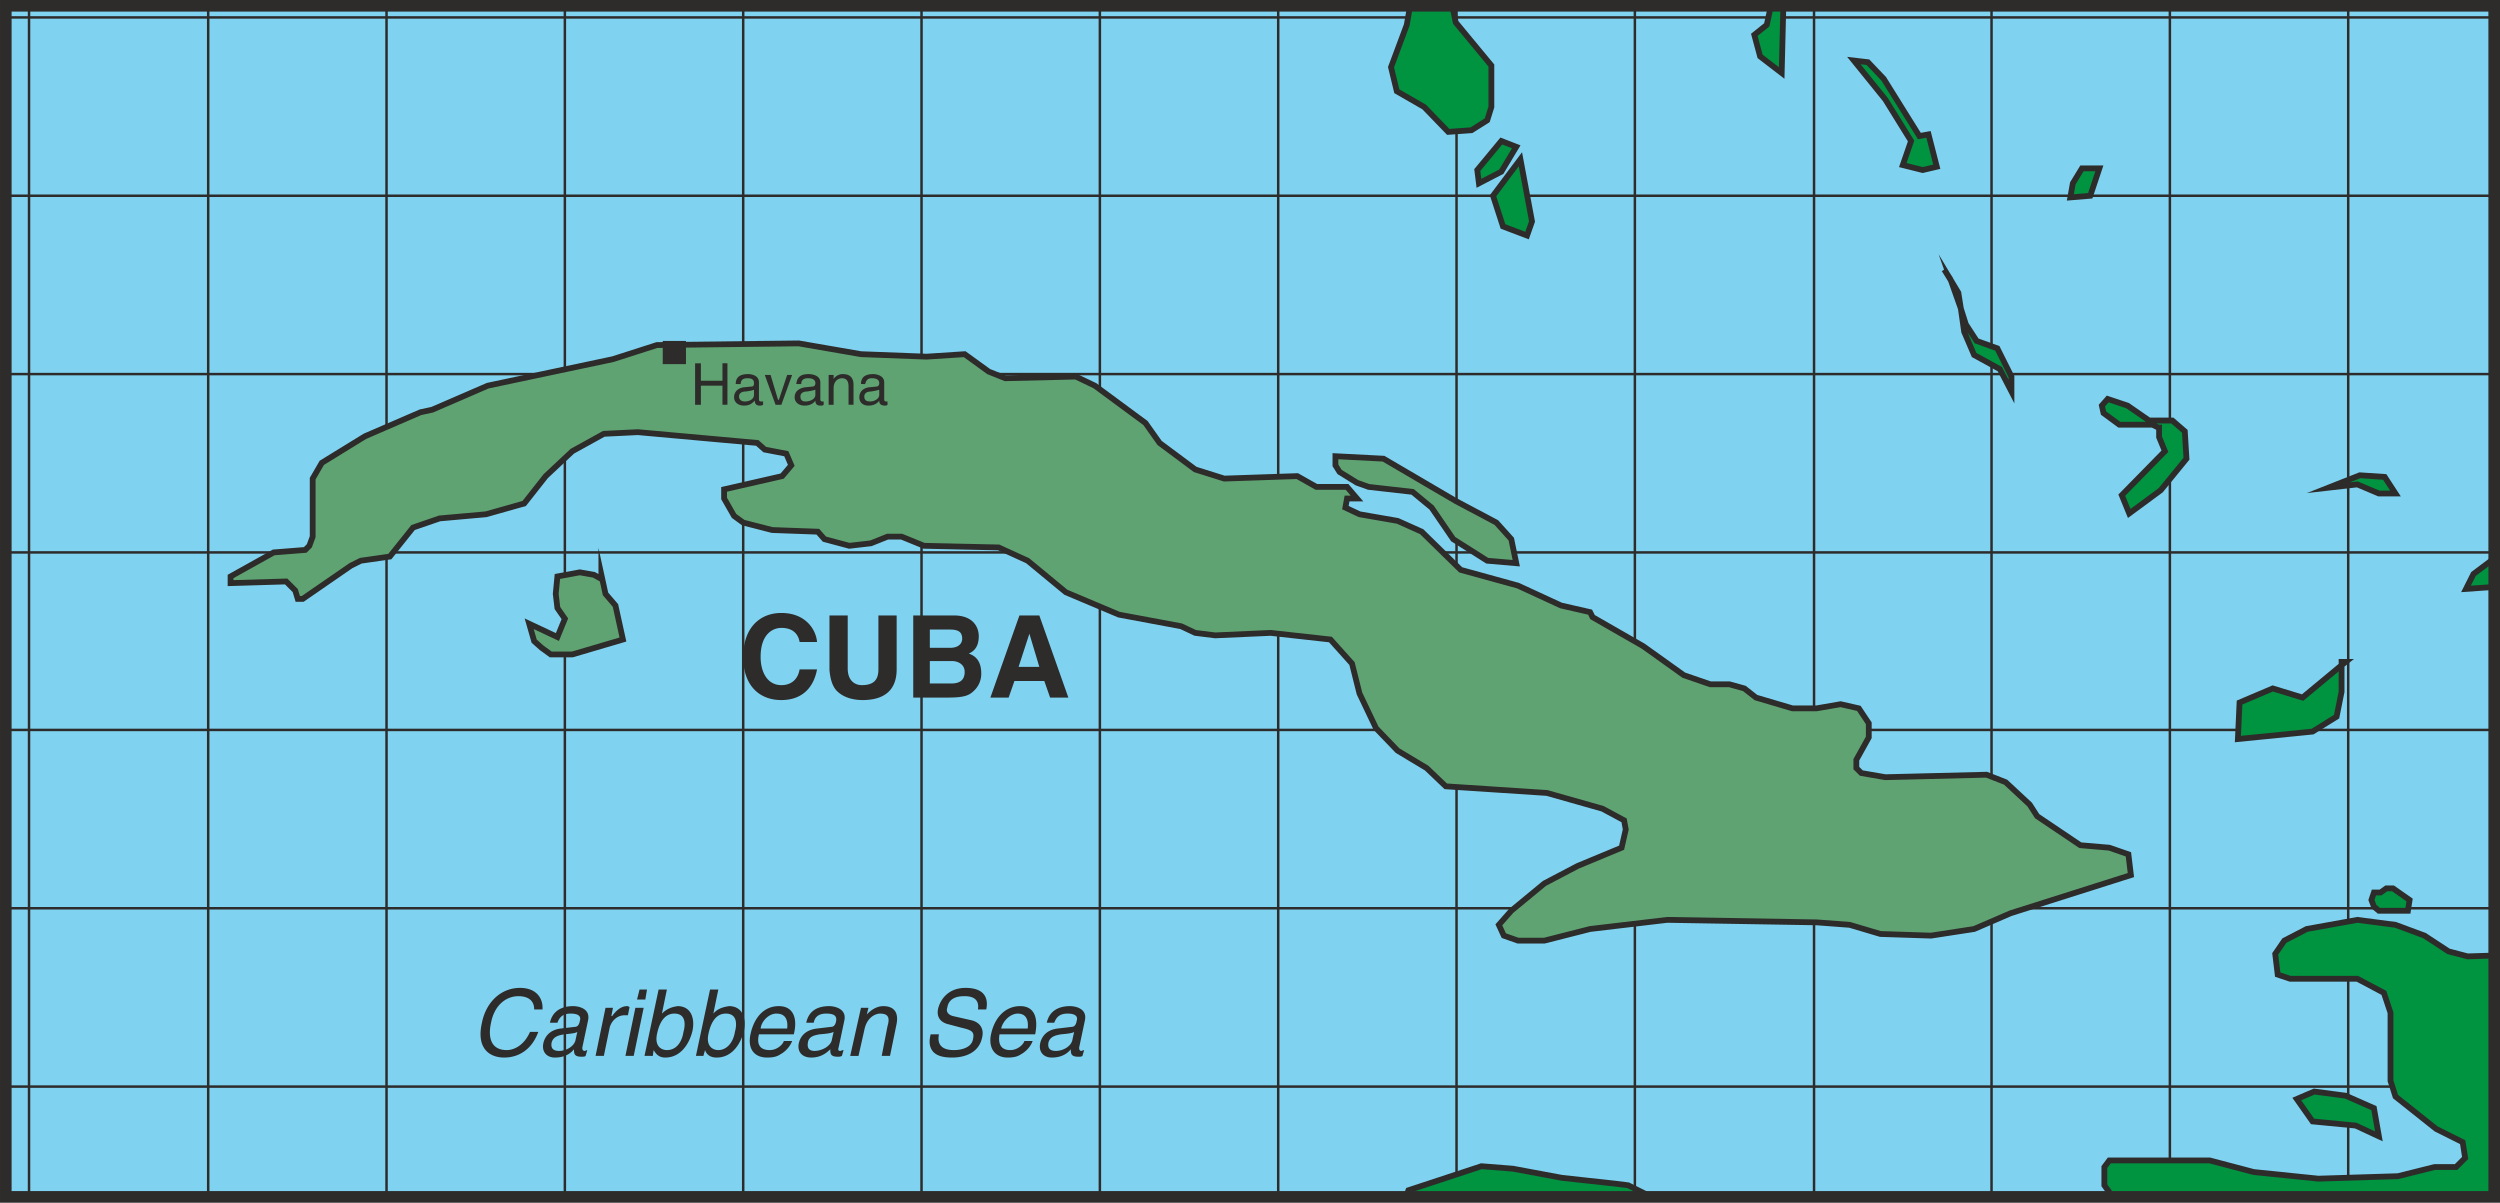
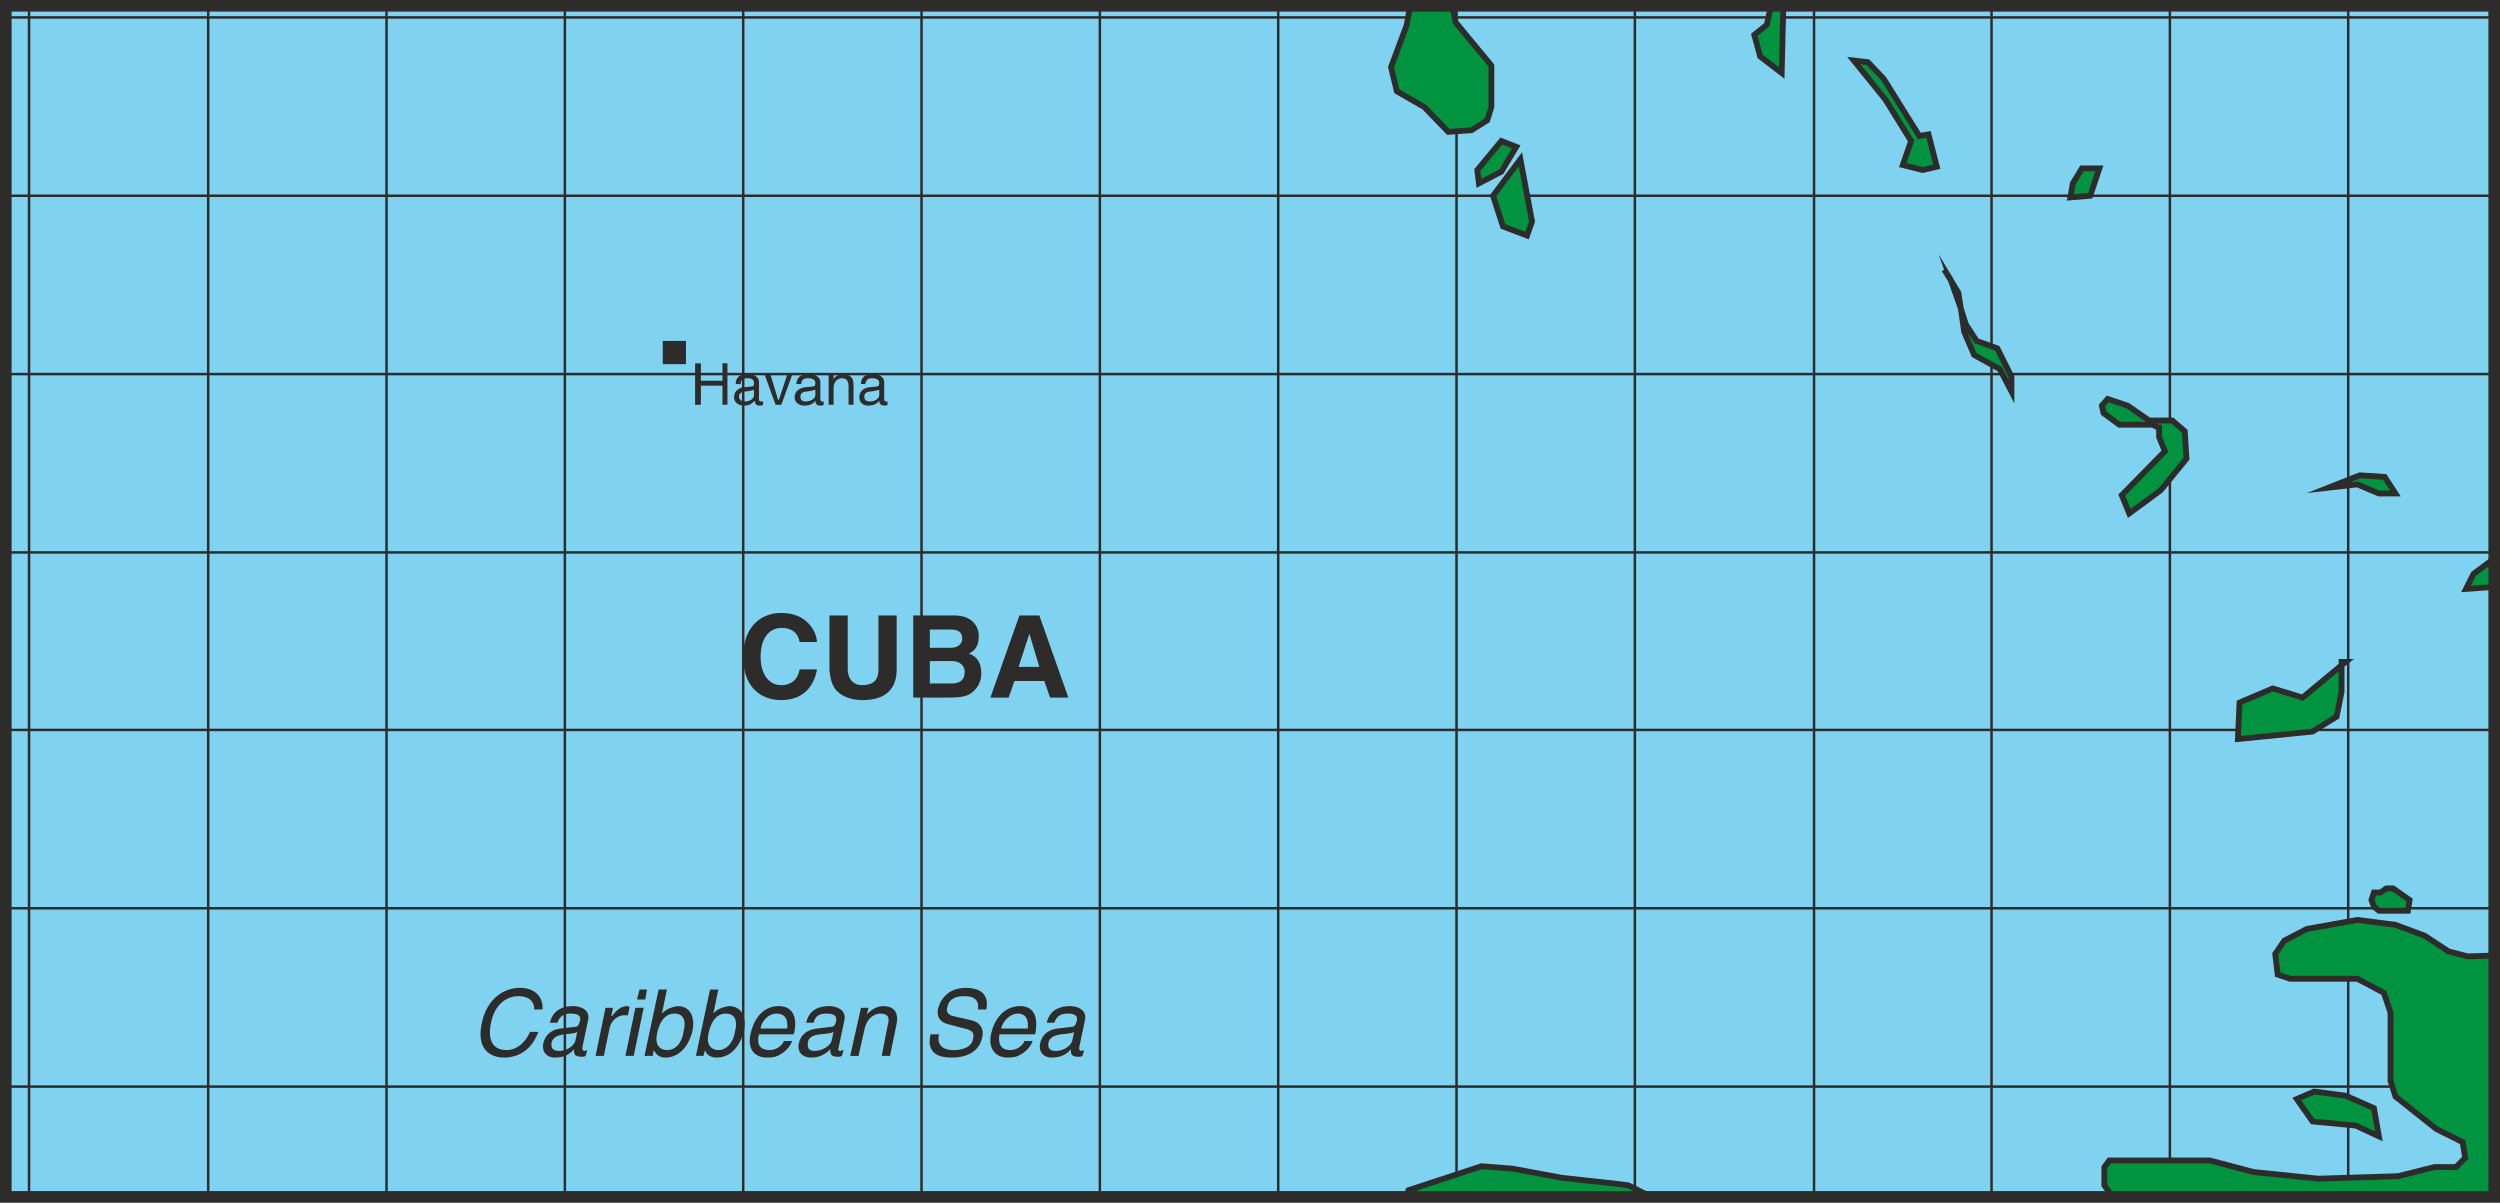
<svg xmlns="http://www.w3.org/2000/svg" height="139.2" viewBox="0 0 217.008 104.4" width="289.344">
  <path style="fill:#80d2f1" d="M405.638 472.64V369.25h-216v103.39z" transform="translate(-189.134 -368.745)" />
  <path style="fill:none;stroke:#2d2c2b;stroke-width:.216;stroke-linecap:round;stroke-linejoin:round;stroke-miterlimit:10.433" d="M191.654 369.249V472.64m15.552-103.391V472.64" transform="translate(-189.134 -368.745)" />
  <path style="fill:none;stroke:#2d2c2b;stroke-width:.216;stroke-miterlimit:10.433" d="M405.638 370.257h-216m0 92.808h216m0-77.328h-216m216 15.48h-216m216 15.48h-216m216 15.408h-216m216 15.48h-216" transform="translate(-189.134 -368.745)" />
  <path style="fill:none;stroke:#2d2c2b;stroke-width:.216;stroke-linecap:round;stroke-linejoin:round;stroke-miterlimit:10.433" d="M222.686 369.249V472.64m15.48-103.391V472.64m15.48-103.391V472.64m15.48-103.391V472.64m15.48-103.391V472.64m15.48-103.391V472.64m15.48-103.391V472.64m15.48-103.391V472.64m15.552-103.391V472.64m15.408-103.391V472.64m15.48-103.391V472.64m15.48-103.391V472.64" transform="translate(-189.134 -368.745)" />
-   <path style="fill:#60a372;stroke:#2d2c2b;stroke-width:.504;stroke-miterlimit:10.433" d="m373.886 442.905-1.656-.576-2.52-.216-3.744-2.52-.648-1.008-2.088-1.944-1.656-.648-8.784.216-2.088-.36-.432-.432v-.72l1.08-1.944v-1.224l-.864-1.296-1.584-.36-2.088.36h-2.088l-3.168-.936-1.008-.792-1.296-.36h-1.656l-2.304-.792-3.528-2.52-4.392-2.52-.216-.432-2.52-.576-3.744-1.728-4.968-1.368-3.384-3.312-2.088-.936-3.312-.576-1.224-.576.144-.792h.864l-.864-1.008h-2.664l-1.656-.936-6.336.216-2.52-.792-3.096-2.304-1.224-1.728-4.392-3.24-1.656-.792-6.12.144-1.44-.576-2.088-1.512-3.312.216-5.688-.216-5.4-.936-12.312.144-3.816 1.224-10.872 2.304-4.824 2.088-1.008.216-4.824 2.088-3.744 2.304-.792 1.368v5.04l-.288.792-.36.36-2.736.216-3.744 2.088v.576l4.824-.144.792.792.216.72h.432l4.176-2.88.864-.432 2.52-.36 2.016-2.52 2.304-.792 4.032-.36 3.312-.936 1.872-2.376 2.304-2.16 2.736-1.512 2.952-.144 10.368.936.648.576 1.872.36.432 1.008-.792.936-5.04 1.152v.792l.864 1.512.792.576 2.52.648 3.96.144.576.648 2.16.576 1.872-.216 1.44-.576h1.224l1.944.792 6.48.144 2.52 1.152 3.312 2.736 4.608 1.944 5.4 1.008 1.224.576 1.728.216 4.824-.216 5.184.576 1.872 2.088.648 2.592 1.44 3.024 1.872 1.944 2.52 1.512L314.63 437l8.784.576 4.824 1.368 1.872 1.008.144.792-.36 1.584-3.816 1.584-2.88 1.512-2.88 2.376-1.08 1.224.432.936 1.224.432h2.304l3.96-1.008 6.696-.792 12.96.216 2.88.216 2.664.792 4.392.144 3.744-.576 3.168-1.368 10.44-3.312z" transform="translate(-189.134 -368.745)" />
-   <path style="fill:#60a372;stroke:#2d2c2b;stroke-width:.504;stroke-miterlimit:10.433" d="m241.694 420.297-.36-1.656v.36l-.648-.36-1.224-.216-1.944.36-.144 1.512.144 1.224.648.936-.648 1.584-2.448-1.152.432 1.512.648.576.792.576h1.872l4.392-1.296-.648-2.952zm65.232-9.648 1.008.36 3.816.432 1.656 1.368 1.872 2.736 2.952 1.872 2.52.216-.432-2.088-1.296-1.44-3.528-1.872-6.264-3.672-4.176-.216v.792l.36.576z" transform="translate(-189.134 -368.745)" />
  <path style="fill:#009340;stroke:#2d2c2b;stroke-width:.504;stroke-miterlimit:10.433" d="m309.878 374.577.504 2.088 2.376 1.368 2.088 2.16 2.016-.144 1.368-.864.36-1.152v-3.6l-3.096-3.744-.288-1.368-.288-.072h-3.384l-.288 1.656zm9.72 13.823 2.088.793.432-1.224-1.008-5.4-2.376 3.168zm21.816-16.631.504 1.872 1.872 1.44.144-5.832h-1.08l-.36 1.656zm13.608 9.216-.72 2.088 1.728.432 1.224-.288-.72-2.808-.792.144-3.096-4.968-1.368-1.44-1.224-.144 2.736 3.384zm16.344 2.375h-1.512l-.792 1.297-.216 1.224 1.728-.144zm-10.872 16.2 2.232 1.225 1.008 1.944v-1.296l-1.224-2.448-1.8-.648-.936-1.44-.432-1.368.288 2.016zm-1.368-5.4-.648-1.08.864 2.449zm-.72-1.223-.504-.792.576.936zm14.688 12.672h2.88l.576.288v-.288 1.08l.504 1.224-3.744 3.816.648 1.584 2.736-2.016 2.232-2.736-.144-2.376-1.08-.936h-2.016l-1.872-1.296-1.728-.576-.504.576.144.648zm22.536 5.976h1.44l-.936-1.44-2.16-.144-2.736 1.08 2.52-.288zm8.208 6.984-.648 1.296 2.088-.144.36-.288v-2.16h-.072zm-11.88 12.384.432-2.16v-2.304l-3.384 2.808-2.592-.792-2.88 1.224-.144 3.168 6.48-.648zm.432-4.753v.289l.36-.288zm-72.936-42.551 1.296-2.16-1.296-.504-2.088 2.52.144 1.152zm76.824 62.208-.504.36h-.576l-.216.648.216.576.432.36h2.52l.144-.936-1.44-1.008zm-66.96 25.632-4.608-.504-4.248-.792-2.736-.216-6.336 2.088-.216.576h21.312l-2.016-1.008zm64.296-5.04 2.016.936-.432-2.448-2.448-1.08-2.736-.36-1.512.648 1.368 1.944z" transform="translate(-189.134 -368.745)" />
  <path style="fill:#009340;stroke:#2d2c2b;stroke-width:.504;stroke-miterlimit:10.433" d="m405.638 451.689-2.304.072-1.656-.432-2.088-1.368-2.52-.936-3.312-.432-4.392.792-1.944 1.008-.792 1.152.216 1.8 1.08.36h5.832l2.304 1.224.576 1.728v5.904l.432 1.368 3.528 2.808 2.304 1.152.216 1.368-.792.792h-1.872l-3.168.792-6.912.216-5.616-.576-3.816-1.008h-8.712l-.432.576v1.584l.72 1.008h33.12z" transform="translate(-189.134 -368.745)" />
  <path style="fill:#2d2c2b" d="M246.662 400.353h2.016v-2.016h-2.016zm5.184-.073h.432v3.6h-.432v-1.655h-1.872v1.656h-.504v-3.6h.504v1.512h1.872zm1.152 1.8c0-.647.432-.863 1.08-.863.216 0 .936.072.936.72v1.512c0 .072.072.144.144.144h.216v.288c-.144.072-.144.072-.288.072-.36 0-.432-.216-.432-.432-.216.216-.432.432-.936.432s-.864-.288-.864-.72c0-.216.072-.72.792-.864l.72-.072c.144 0 .216-.072.216-.288 0-.288-.144-.432-.576-.432-.504 0-.576.288-.576.504zm1.584.505c-.072 0-.144.072-.72.144-.216 0-.576.072-.576.432 0 .288.216.432.504.432.432 0 .792-.216.792-.576zm2.88-1.296h.432l-.936 2.592h-.504l-.936-2.592h.504l.648 2.16h.072zm.792.791c.072-.647.432-.863 1.08-.863.216 0 1.008.072 1.008.72v1.512c0 .072.072.144.144.144h.144v.288c-.072.072-.144.072-.288.072-.36 0-.432-.216-.432-.432-.144.216-.432.432-.936.432s-.864-.288-.864-.72c0-.216.072-.72.864-.864l.72-.072c.072 0 .216-.072.216-.288 0-.288-.216-.432-.648-.432-.504 0-.576.288-.576.504zm1.656.505c-.072 0-.216.072-.72.144-.216 0-.576.072-.576.432 0 .288.144.432.432.432.432 0 .864-.216.864-.576zm3.312 1.295h-.432v-1.583c0-.432-.144-.72-.576-.72-.288 0-.72.216-.72.864v1.44h-.432v-2.592h.432v.36c.072-.144.36-.432.792-.432.432 0 .936.144.936.936zm.648-1.8c0-.647.432-.863 1.08-.863.144 0 .936.072.936.72v1.512c0 .072.072.144.144.144h.144v.288c-.072.072-.144.072-.216.072-.432 0-.504-.216-.504-.432-.144.216-.432.432-.936.432s-.792-.288-.792-.72c0-.216.072-.72.792-.864l.72-.072c.072 0 .216-.072.216-.288 0-.288-.216-.432-.648-.432-.432 0-.504.288-.576.504zm1.584.505c-.072 0-.216.072-.72.144-.216 0-.576.072-.576.432 0 .288.144.432.504.432s.792-.216.792-.576zm-6.912 21.888c-.072-.432-.36-1.224-1.584-1.224-.72 0-1.8.504-1.8 2.52 0 1.296.576 2.448 1.8 2.448.864 0 1.44-.504 1.584-1.368h1.512c-.288 1.584-1.296 2.664-3.096 2.664-1.944 0-3.312-1.296-3.312-3.744 0-2.52 1.44-3.816 3.312-3.816 2.16 0 3.024 1.512 3.096 2.52zm8.424 2.376c0 1.872-1.152 2.664-2.952 2.664-.648 0-1.656-.144-2.304-.864-.36-.432-.504-1.008-.576-1.728v-4.752h1.584v4.608c0 1.008.576 1.44 1.224 1.44 1.08 0 1.44-.504 1.44-1.368v-4.68h1.584zm1.44-4.68h3.528c1.728 0 2.16 1.08 2.16 1.8 0 1.08-.576 1.368-.864 1.512.864.288 1.08 1.008 1.08 1.728a2.01 2.01 0 0 1-.576 1.44c-.432.432-.792.648-2.304.648h-3.024zm1.44 5.904h1.872c.72 0 1.152-.288 1.152-1.008 0-.648-.576-.936-1.08-.936h-1.944zm0-3.096h1.8c.576 0 1.008-.288 1.008-.792 0-.648-.432-.792-1.08-.792h-1.728zm6.84 4.32h-1.584l2.52-7.128h1.728l2.52 7.128h-1.584l-.504-1.44h-2.592zm.864-2.664h1.8l-.864-2.88zm-42.048 29.736c0-1.008-.864-1.152-1.368-1.152-1.08 0-2.088.792-2.376 2.304-.288 1.296 0 2.376 1.368 2.376.504 0 1.44-.288 2.016-1.584h.72c-.792 2.16-2.52 2.232-2.952 2.232-1.296 0-2.448-.792-1.944-3.024.36-1.8 1.656-3.024 3.312-3.024 1.44 0 2.016.936 1.944 1.872zm1.368 1.151c.216-1.007 1.008-1.44 2.016-1.44.36 0 1.512.145 1.296 1.225l-.504 2.376c0 .216.072.288.216.288.072 0 .144-.072.216-.072l-.144.504c-.072.072-.216.072-.36.072-.648 0-.648-.288-.648-.648-.288.36-.792.72-1.656.72-.72 0-1.152-.504-1.008-1.224.072-.36.36-1.152 1.512-1.296l1.224-.144c.144 0 .36-.072.432-.504.144-.432-.144-.648-.792-.648-.792 0-1.008.432-1.152.792zm2.376.793c-.072.072-.288.144-1.152.216-.36.072-.936.144-1.08.72-.072.432.072.72.648.72.648 0 1.368-.432 1.44-1.008zm2.304 2.087h-.72l.864-4.175h.648l-.144.72h.072c.36-.504.792-.864 1.296-.864.144 0 .144.072.216.072l-.144.72h-.288c-.648 0-1.152.504-1.296 1.08zm2.592 0h-.72l.864-4.175h.72zm.288-4.895.216-.864h.648l-.144.864zm.648 4.895 1.224-5.76h.72l-.432 2.089c.432-.432.864-.576 1.368-.648 1.08 0 1.512.936 1.296 2.088-.216 1.008-.936 2.376-2.376 2.376-.648 0-.864-.432-1.008-.648l-.072.504zm2.592-3.671c-1.008 0-1.368 1.08-1.512 1.8-.216 1.08.432 1.368.864 1.368.792 0 1.296-.648 1.44-1.584.144-.504.288-1.584-.792-1.584zm1.872 3.671 1.224-5.76h.72l-.432 2.089c.36-.432.864-.576 1.368-.648 1.08 0 1.512.936 1.296 2.088-.216 1.008-.936 2.376-2.376 2.376-.72 0-.936-.432-1.008-.648l-.144.504zm2.592-3.671c-1.008 0-1.368 1.08-1.512 1.8-.216 1.08.432 1.368.864 1.368.72 0 1.296-.648 1.44-1.584.144-.504.288-1.584-.792-1.584zm5.76 2.376c-.072.216-.36.792-1.008 1.152-.216.144-.504.288-1.152.288-1.224 0-1.728-.864-1.44-2.088.288-1.296 1.08-2.376 2.448-2.376 1.224 0 1.656 1.008 1.296 2.448h-3.024c-.216.864.072 1.368.936 1.368.648 0 1.152-.504 1.224-.792zm-.432-1.08c.072-.648-.072-1.296-.936-1.296-.648 0-1.296.648-1.368 1.296zm1.656-.505c.216-1.007.936-1.44 2.016-1.44.288 0 1.512.145 1.296 1.225l-.504 2.376c-.072.216 0 .288.144.288.072 0 .144-.072.288-.072l-.144.504c-.144.072-.216.072-.36.072-.648 0-.648-.288-.648-.648-.36.36-.864.72-1.656.72-.792 0-1.224-.504-1.08-1.224.072-.36.36-1.152 1.584-1.296l1.224-.144c.144 0 .36-.072.432-.504.072-.432-.144-.648-.864-.648-.792 0-1.008.432-1.08.792zm2.376.793c-.144.072-.288.144-1.224.216-.36.072-.936.144-1.008.72-.072.432.072.72.576.72.648 0 1.44-.432 1.512-1.008zm4.896 2.087h-.72l.504-2.591c.216-.72.072-1.08-.648-1.08-.36 0-1.152.288-1.368 1.44l-.504 2.232h-.72l.936-4.176h.648l-.144.576c.216-.216.72-.72 1.44-.72.648 0 1.368.288 1.152 1.512zm7.632-4.031c.144-.936-.504-1.152-1.152-1.152-.504 0-1.368.072-1.512 1.008-.144.432.216.648.504.72l1.584.36c.648.144 1.152.648.936 1.512-.288 1.368-1.584 1.728-2.592 1.728-1.08 0-1.44-.288-1.656-.504-.36-.432-.36-.936-.216-1.512h.72c-.216 1.08.504 1.368 1.296 1.368.504 0 1.512-.144 1.656-.936.144-.648-.072-.792-1.008-1.008l-1.08-.288c-.36-.072-1.152-.36-.936-1.368.216-.864.936-1.8 2.376-1.8 1.944 0 1.944 1.224 1.8 1.872zm4.752 2.736c-.072.216-.36.792-1.008 1.152-.216.144-.504.288-1.152.288-1.152 0-1.728-.864-1.44-2.088.288-1.296 1.152-2.376 2.52-2.376 1.224 0 1.584 1.008 1.296 2.448h-3.096c-.144.864.144 1.368.936 1.368.648 0 1.152-.504 1.224-.792zm-.432-1.08c.072-.648-.072-1.296-.864-1.296-.648 0-1.296.648-1.44 1.296zm1.656-.505c.216-1.007 1.008-1.44 2.016-1.44.36 0 1.512.145 1.296 1.225l-.504 2.376c0 .216.072.288.216.288 0 0 .144-.072.216-.072l-.144.504c-.072.072-.216.072-.36.072-.648 0-.648-.288-.648-.648-.288.36-.792.72-1.656.72-.72 0-1.152-.504-1.008-1.224.072-.36.36-1.152 1.512-1.296l1.224-.144c.144 0 .36-.072.432-.504.144-.432-.144-.648-.792-.648-.792 0-1.008.432-1.152.792zm2.376.793c-.072.072-.288.144-1.152.216-.36.072-.936.144-1.08.72-.072.432.072.72.648.72.648 0 1.368-.432 1.44-1.008z" transform="translate(-189.134 -368.745)" />
  <path style="fill:none;stroke:#2d2c2b;stroke-width:1.008;stroke-miterlimit:10.433" d="M405.638 472.64V369.25h-216v103.39z" transform="translate(-189.134 -368.745)" />
</svg>